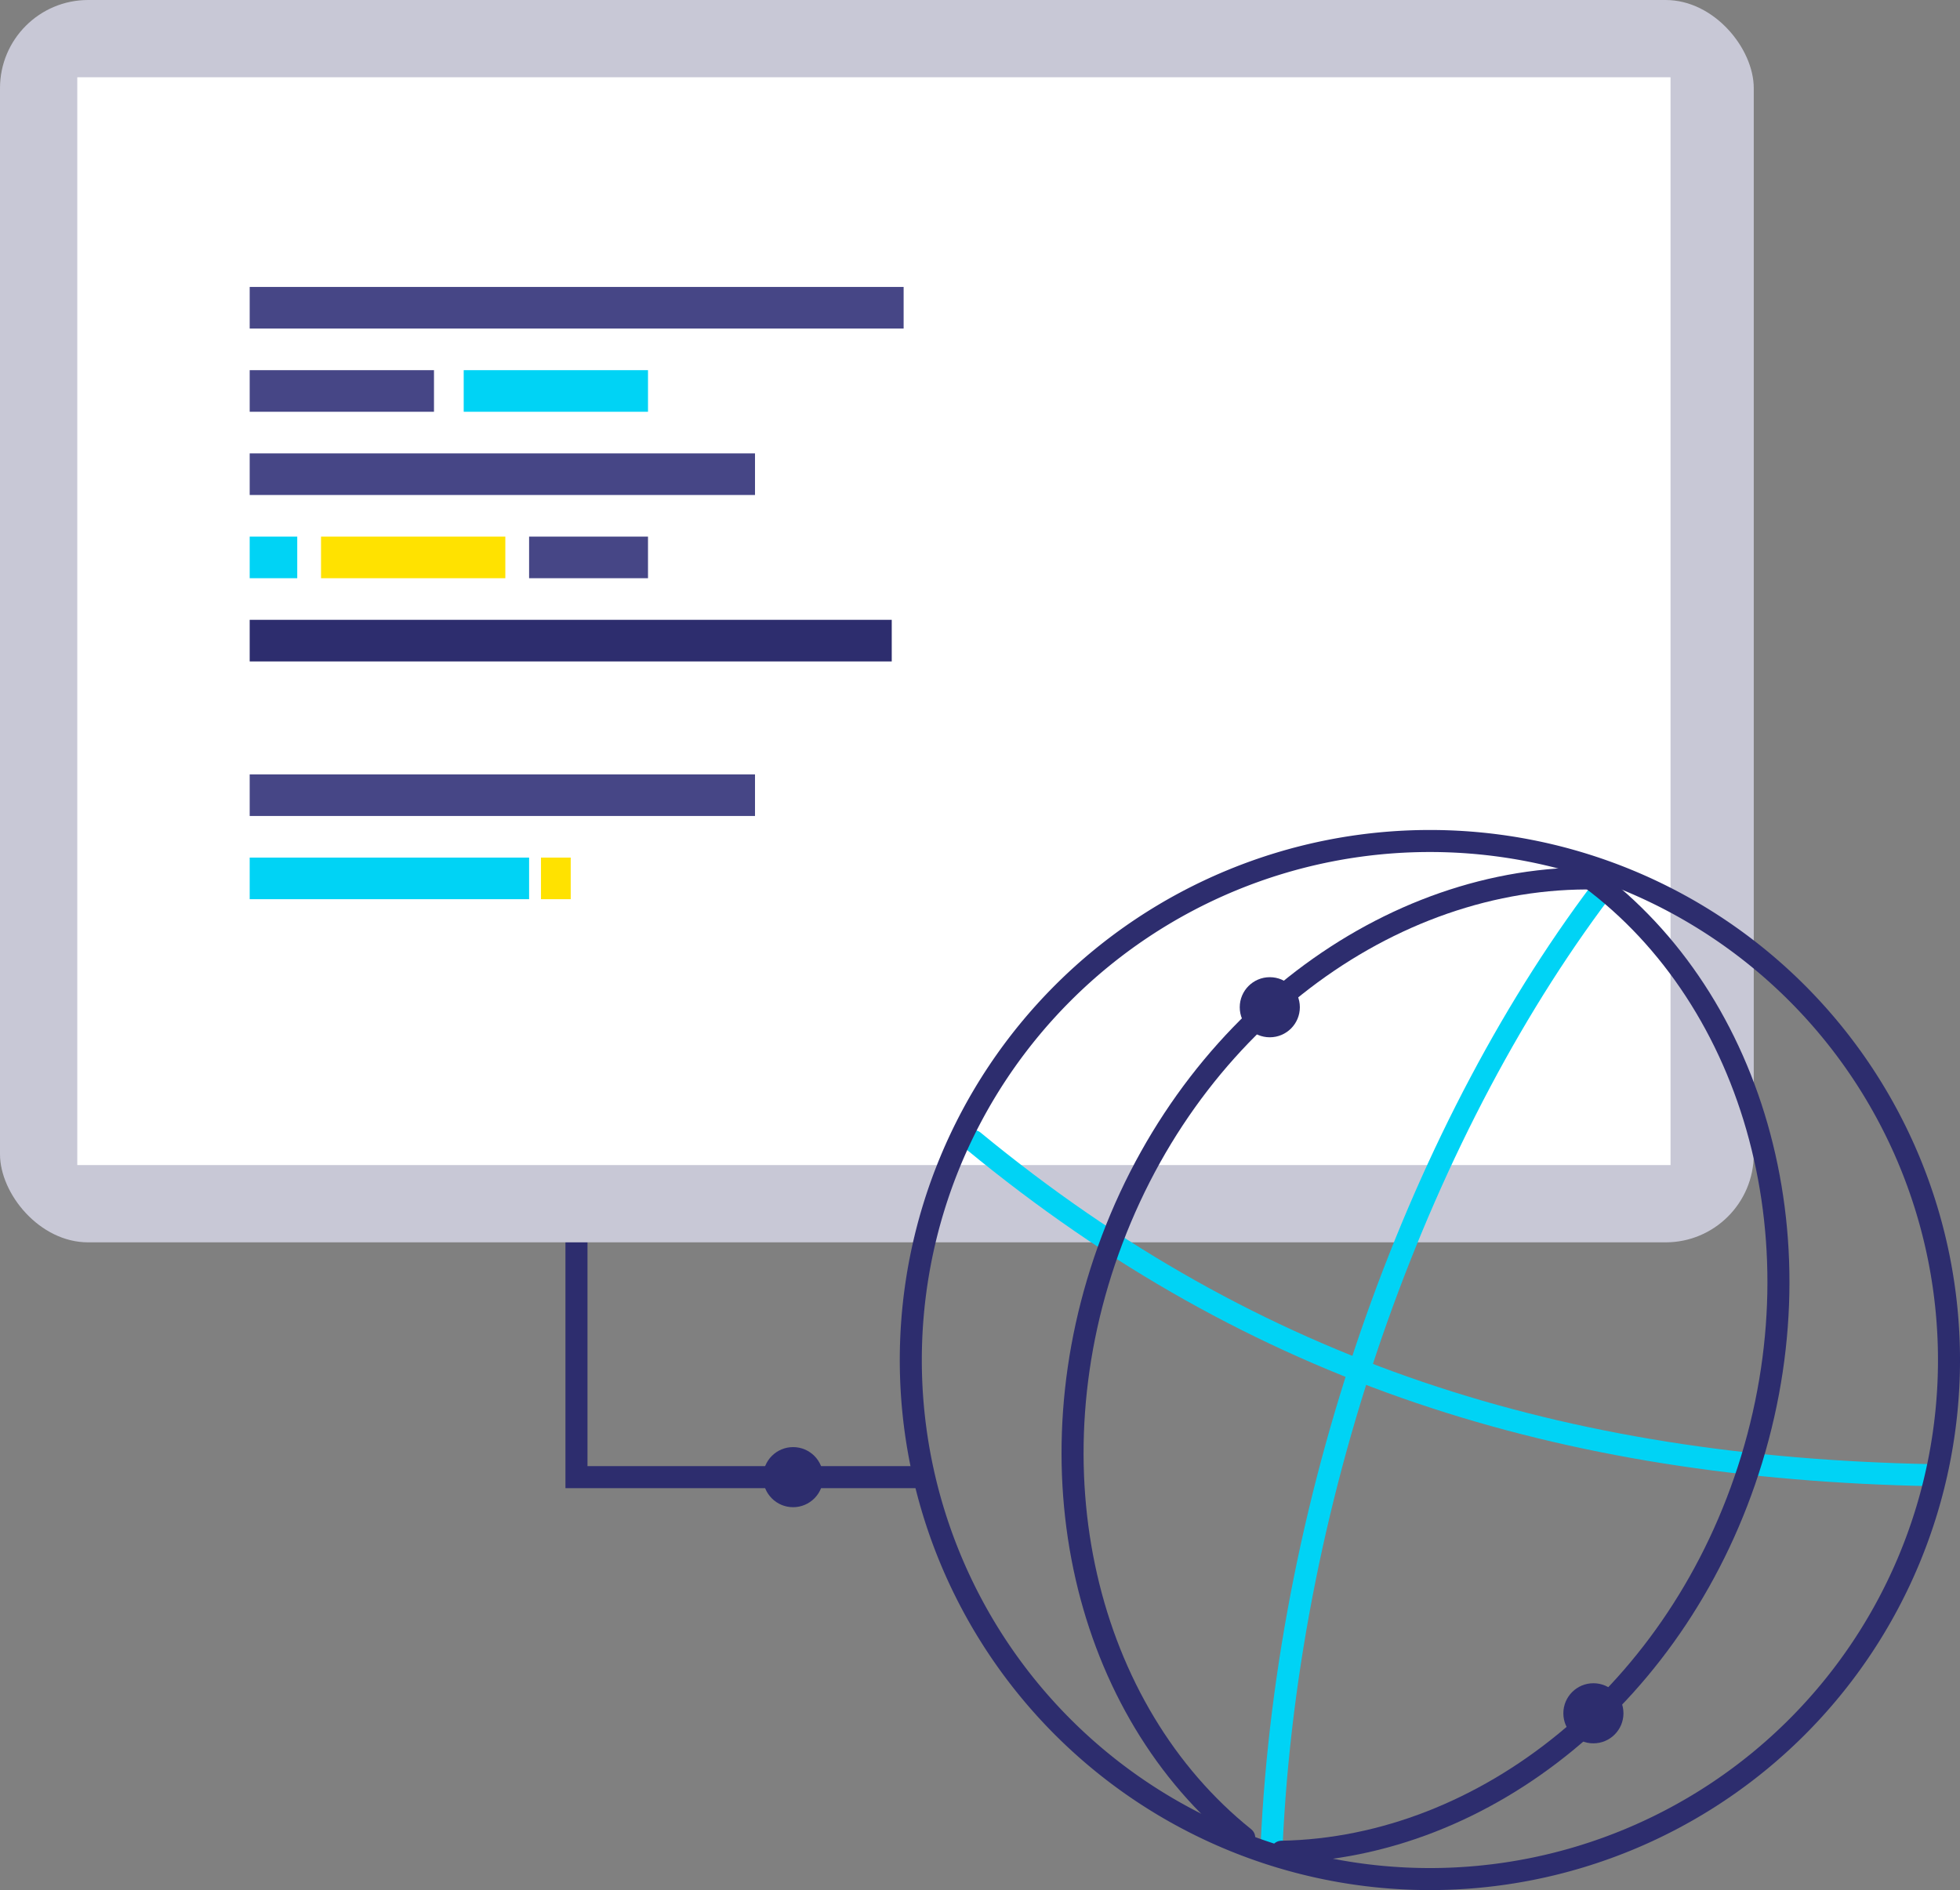
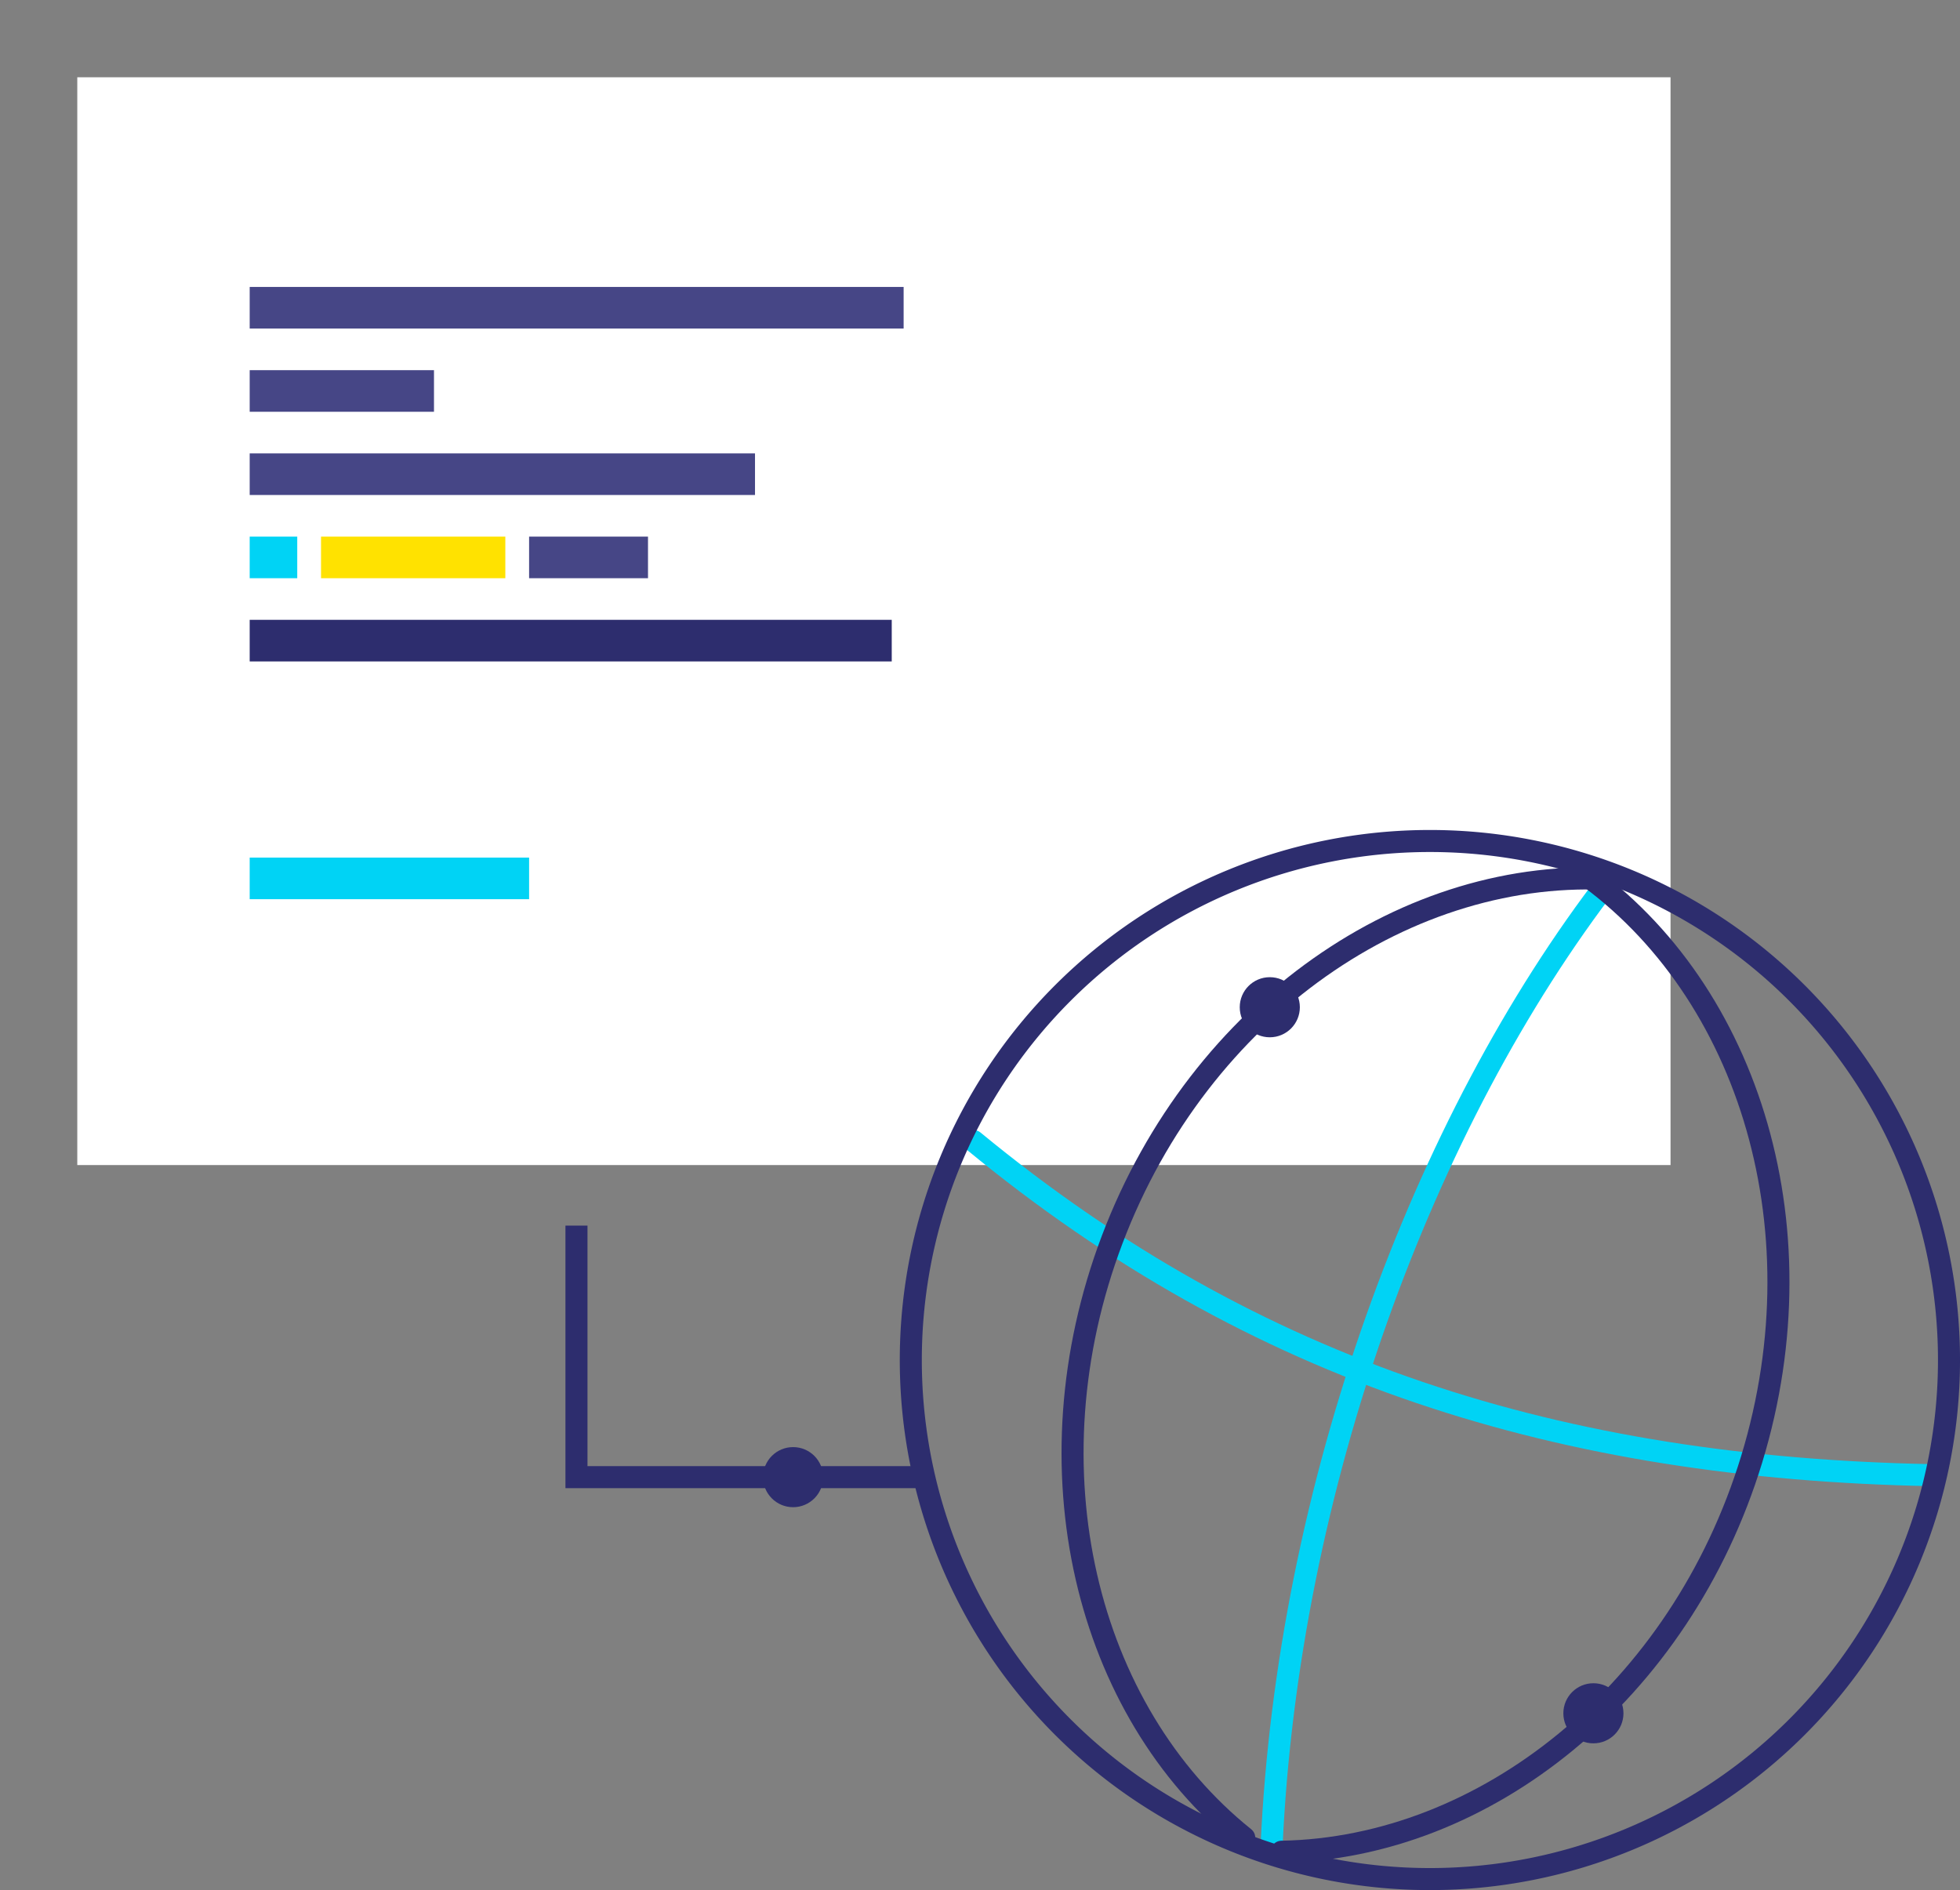
<svg xmlns="http://www.w3.org/2000/svg" width="177.915" height="171.588" viewBox="0 0 177.915 171.588">
  <rect x="0" y="0" width="177.915" height="171.588" fill="#808080" stroke="none" />
  <g id="PL-workflow-illustration-2" transform="translate(-884.736 -1295.586)">
    <path id="Path_7824" data-name="Path 7824" d="M5060.411,1437.687h-31.347v-22.836" transform="translate(-4092 -8)" fill="none" stroke="#2d2d6e" stroke-width="2" />
    <g id="Group_5334" data-name="Group 5334" transform="translate(37.236 -51.941)">
-       <rect id="Rectangle_3673" data-name="Rectangle 3673" width="159.194" height="112.785" rx="8" transform="translate(847.5 1347.527)" fill="#c8c8d6" />
      <rect id="Rectangle_3678" data-name="Rectangle 3678" width="144.624" height="98.754" transform="translate(854.515 1354.542)" fill="#fff" />
      <g id="Group_5292" data-name="Group 5292" transform="translate(870.165 1373.577)">
        <rect id="Rectangle_3757" data-name="Rectangle 3757" width="59.36" height="3.777" transform="translate(0 0)" fill="#464686" />
        <rect id="Rectangle_3758" data-name="Rectangle 3758" width="16.729" height="3.777" transform="translate(0 7.555)" fill="#464686" />
        <rect id="Rectangle_3764" data-name="Rectangle 3764" width="10.793" height="3.777" transform="translate(25.363 22.665)" fill="#464686" />
        <rect id="Rectangle_3763" data-name="Rectangle 3763" width="16.729" height="3.777" transform="translate(6.476 22.665)" fill="#ffe200" />
        <rect id="Rectangle_3761" data-name="Rectangle 3761" width="45.869" height="3.777" transform="translate(0 15.11)" fill="#464686" />
-         <rect id="Rectangle_3766" data-name="Rectangle 3766" width="45.869" height="3.777" transform="translate(0 44.251)" fill="#464686" />
        <rect id="Rectangle_3762" data-name="Rectangle 3762" width="4.317" height="3.777" transform="translate(0 22.665)" fill="#00d3f5" />
        <rect id="Rectangle_3760" data-name="Rectangle 3760" width="16.729" height="3.777" transform="translate(38.854 7.555)" fill="#fff" />
        <rect id="Rectangle_3765" data-name="Rectangle 3765" width="58.281" height="3.777" transform="translate(0 30.22)" fill="#2d2d6e" />
-         <rect id="Rectangle_3759" data-name="Rectangle 3759" width="16.729" height="3.777" transform="translate(19.427 7.555)" fill="#00d3f5" />
        <rect id="Rectangle_3767" data-name="Rectangle 3767" width="25.363" height="3.777" transform="translate(0 51.805)" fill="#00d3f5" />
-         <rect id="Rectangle_3768" data-name="Rectangle 3768" width="2.698" height="3.777" transform="translate(26.442 51.805)" fill="#ffe200" />
      </g>
    </g>
    <g id="Group_5333" data-name="Group 5333" transform="translate(229.017 104.409)">
      <g id="Group_5171" data-name="Group 5171" transform="translate(738.395 1267.526)">
        <path id="Path_7769" data-name="Path 7769" d="M442,73.967c25.6,21.1,53.426,29.657,86.822,30.326" transform="translate(-436.3 -46.724)" fill="none" stroke="#00d3f5" stroke-linecap="round" stroke-linejoin="round" stroke-width="2" />
        <path id="Path_7770" data-name="Path 7770" d="M484.127,63.944c-17.032,22.042-29.256,55.262-30.724,87.83" transform="translate(-420.657 -60.477)" fill="none" stroke="#00d3f5" stroke-linecap="round" stroke-linejoin="round" stroke-width="2" />
        <path id="Path_7771" data-name="Path 7771" d="M461.372,151.006c-14.4-11.55-19.831-33.576-11.989-54.3,7.951-21,27.007-33.979,45.688-32.705" transform="translate(-431.105 -60.516)" fill="none" stroke="#2d2d6e" stroke-linecap="round" stroke-linejoin="round" stroke-width="2" />
        <path id="Path_7772" data-name="Path 7772" d="M453.787,152.909c18.458-.337,36.216-14.449,42.676-35.644,6.547-21.485-.6-43.4-16.166-53.81" transform="translate(-420.129 -61.15)" fill="none" stroke="#2d2d6e" stroke-linecap="round" stroke-linejoin="round" stroke-width="2" />
        <path id="Path_7822" data-name="Path 7822" d="M47.12,0A47.12,47.12,0,1,1,0,47.12,47.12,47.12,0,0,1,47.12,0Z" transform="translate(0 0)" fill="none" stroke="#2d2d6e" stroke-linecap="round" stroke-width="2" />
      </g>
      <circle id="Ellipse_317" data-name="Ellipse 317" cx="2.728" cy="2.728" r="2.728" transform="translate(768.254 1279.89)" fill="#2d2d6e" />
      <circle id="Ellipse_318" data-name="Ellipse 318" cx="2.728" cy="2.728" r="2.728" transform="translate(797.629 1343.988)" fill="#2d2d6e" />
    </g>
    <circle id="Ellipse_377" data-name="Ellipse 377" cx="2.728" cy="2.728" r="2.728" transform="translate(954 1426.959)" fill="#2d2d6e" />
  </g>
</svg>